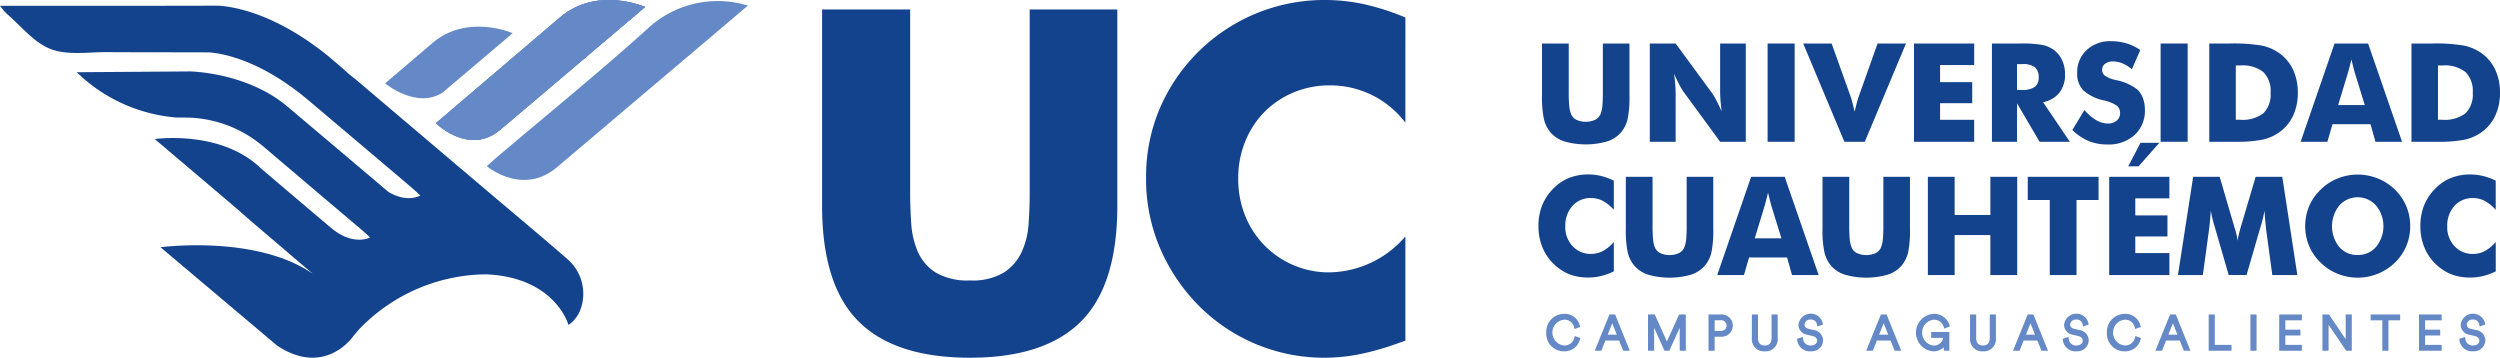
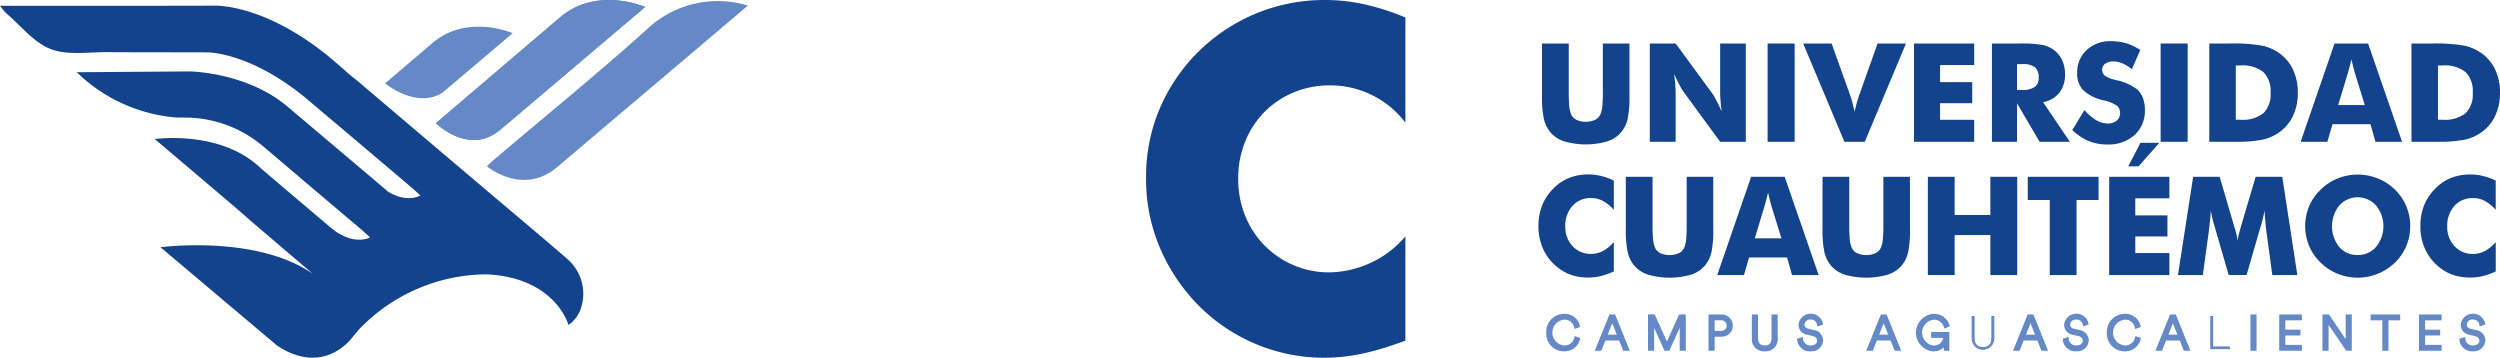
<svg xmlns="http://www.w3.org/2000/svg" width="263.049" height="37.638" viewBox="0 0 263.049 37.638">
  <defs>
    <clipPath id="clip-path">
      <rect id="Rectángulo_45" data-name="Rectángulo 45" width="263.049" height="37.638" fill="none" />
    </clipPath>
  </defs>
  <g id="Grupo_28" data-name="Grupo 28" transform="translate(0 0)">
    <g id="Grupo_29" data-name="Grupo 29" transform="translate(0 0)" clip-path="url(#clip-path)">
-       <path id="Trazado_300" data-name="Trazado 300" d="M205.663,2.254V21.641q0,1.56.118,3.192a8.735,8.735,0,0,0,.708,2.956,4.918,4.918,0,0,0,1.868,2.151,6.591,6.591,0,0,0,3.595.828,6.463,6.463,0,0,0,3.569-.828,5.119,5.119,0,0,0,1.868-2.151,8.407,8.407,0,0,0,.733-2.956q.116-1.632.118-3.192V2.254h9.221V22.918q0,8.324-3.808,12.152t-11.7,3.83q-7.9,0-11.727-3.83t-3.83-12.152V2.254Z" transform="translate(-109.896 -1.261)" fill="#14438d" />
      <path id="Trazado_301" data-name="Trazado 301" d="M301.086,12.909a9.9,9.9,0,0,0-7.944-3.924,9.727,9.727,0,0,0-3.854.757,9.378,9.378,0,0,0-3.05,2.056,9.5,9.5,0,0,0-2.01,3.1,10.178,10.178,0,0,0-.732,3.878,10.3,10.3,0,0,0,.732,3.926,9.455,9.455,0,0,0,5.084,5.2,9.406,9.406,0,0,0,3.782.756,10.733,10.733,0,0,0,7.992-3.782v10.97l-.946.331a27.447,27.447,0,0,1-3.972,1.112,19.273,19.273,0,0,1-3.641.353A18.614,18.614,0,0,1,279.5,32.32a19.51,19.51,0,0,1-4.138-6,18.319,18.319,0,0,1-1.56-7.589,18.231,18.231,0,0,1,1.537-7.543A18.83,18.83,0,0,1,292.575,0a19.6,19.6,0,0,1,4.185.449,25.443,25.443,0,0,1,4.327,1.395Z" transform="translate(-153.211 -0.001)" fill="#14438d" />
      <path id="Trazado_302" data-name="Trazado 302" d="M153.61,1.855l.228-.193-.233.176,0,.018" transform="translate(-85.952 -0.93)" fill="#6489c6" />
      <path id="Trazado_303" data-name="Trazado 303" d="M110.543,13.915c.1-.07.195-.137.294-.216.26-.218.518-.438.778-.657L125.912.926c0-.006,0-.011,0-.018l.233-.175s-5.032-2.218-8.933,1.066l-13.1,11.166.512.429c1.044.8,3.535,2.269,5.926.522" transform="translate(-58.254 0)" fill="#6489c6" />
      <path id="Trazado_304" data-name="Trazado 304" d="M142.651,1.7l1.118-.946a10.834,10.834,0,0,0-10.606,2.478c-5.179,4.664-10.6,9.063-15.915,13.57-.28.237-.547.49-.95.853,0,0,3.759,3.168,7.383.109L131.8,10.89l2.865-2.426.387-.328q3.8-3.212,7.59-6.425l.007-.007" transform="translate(-65.076 -0.167)" fill="#6489c6" />
      <path id="Trazado_305" data-name="Trazado 305" d="M105.212,7.221l.219-.165s-4.735-2.087-8.406,1l-5.017,4.276s3.292,2.755,6.057.964l7.151-6.061,0-.017" transform="translate(-51.485 -3.563)" fill="#6489c6" />
      <path id="Trazado_306" data-name="Trazado 306" d="M59.661,27.981c-2.621-2.272-5.284-4.494-7.931-6.736Q44.558,15.169,37.392,9.085a14.2,14.2,0,0,1-1.148-.959c-.241-.221-.474-.411-.711-.618l-1.012-.858c-5.5-4.444-9.838-5.19-11.571-5.293q-10.749.026-21.5.012H0a7.194,7.194,0,0,0,.656.788c1.534,1.305,2.893,3.074,4.67,3.761s3.949.315,5.951.328c3.571.022,7.142.011,10.713.026,1.355.094,5.267.747,10.224,4.839q5.532,4.664,11.049,9.346c.332.282.648.583.963.868,0,0-1.343.84-3.37-.382l0,0q-5.312-4.5-10.632-8.989C25.936,8.346,19.971,8.275,19.96,8.275L8.071,8.36c.242.22.455.418.659.606a17.015,17.015,0,0,0,9.817,4.159c.1,0,.2-.006.294,0l.924.008h0a12.731,12.731,0,0,1,7.794,2.919V16.04q5.235,4.459,10.49,8.895c.31.262.6.546.894.811,0,0-1.775.966-4.133-1.029l-.011-.008q-2.026-1.715-4.051-3.431h0l-.041-.034-.211-.18-3.032-2.578c-4.216-4.1-11.18-3.094-11.18-3.094l6.723,5.7c1.131.96,2.262,1.92,3.383,2.915l6.546,5.582c-5.945-4.159-16.047-2.814-16.047-2.814l12.283,10.36c5.066,3.338,8-1,8-1,.211-.257.419-.5.625-.738a18.7,18.7,0,0,1,13.385-5.771c7.289.334,8.638,5.339,8.638,5.339l.139-.169-.066.11A3.628,3.628,0,0,0,61,33.526l0-.005h0a4.805,4.805,0,0,0-1.345-5.538" transform="translate(0 -0.76)" fill="#14438d" />
-       <path id="Trazado_307" data-name="Trazado 307" d="M110.543,13.915c.1-.07.195-.137.294-.216.26-.218.518-.438.778-.657L125.912.926c0-.006,0-.011,0-.018l.233-.175s-5.032-2.218-8.933,1.066l-13.1,11.166.512.429c1.044.8,3.535,2.269,5.926.522" transform="translate(-58.254 0)" fill="#6489c6" />
      <path id="Trazado_308" data-name="Trazado 308" d="M110.543,13.915c.1-.07.195-.137.294-.216.26-.218.518-.438.778-.657L125.912.926c0-.006,0-.011,0-.018l.233-.175s-5.032-2.218-8.933,1.066l-13.1,11.166.512.429c1.044.8,3.535,2.269,5.926.522" transform="translate(-58.254 0)" fill="#6489c6" />
      <path id="Trazado_309" data-name="Trazado 309" d="M369.778,77.166a1.71,1.71,0,0,1,1.705-1.808,1.454,1.454,0,0,1,1.5,1.11l-.28.1a1.179,1.179,0,0,0-1.219-.924,1.527,1.527,0,0,0,0,3.042,1.227,1.227,0,0,0,1.244-.938l.27.1a1.493,1.493,0,0,1-1.514,1.126,1.7,1.7,0,0,1-1.705-1.8" transform="translate(-206.916 -42.168)" fill="#6489c6" />
      <path id="Trazado_310" data-name="Trazado 310" d="M371.273,78.926a1.858,1.858,0,0,1-1.871-1.969,1.881,1.881,0,0,1,1.871-1.974,1.614,1.614,0,0,1,1.659,1.236l.036.146-.594.208-.043-.178a1.019,1.019,0,0,0-1.058-.8,1.363,1.363,0,0,0,0,2.712,1.059,1.059,0,0,0,1.084-.815l.045-.175.581.211-.037.145a1.663,1.663,0,0,1-1.674,1.25" transform="translate(-206.706 -41.958)" fill="#6489c6" />
      <path id="Trazado_311" data-name="Trazado 311" d="M383.975,77.912h-1.666l-.428,1.076h-.334l1.411-3.484h.374l1.41,3.484h-.334Zm-1.553-.285h1.44l-.722-1.814Z" transform="translate(-213.502 -42.25)" fill="#6489c6" />
      <path id="Trazado_312" data-name="Trazado 312" d="M384.674,78.943h-.691l-.433-1.077h-1.442l-.427,1.077h-.692l1.545-3.815h.6Zm-2.322-1.692h.954l-.478-1.2Z" transform="translate(-213.189 -42.039)" fill="#6489c6" />
      <path id="Trazado_313" data-name="Trazado 313" d="M397.422,78.987V75.97l-1.367,3.018h-.295L394.4,75.97v3.018h-.314V75.5h.442l1.386,3.077L397.3,75.5h.437v3.485Z" transform="translate(-220.517 -42.249)" fill="#6489c6" />
      <path id="Trazado_314" data-name="Trazado 314" d="M397.691,78.77h-.645V76.352l-1.094,2.418h-.508l-1.09-2.415V78.77h-.645V74.955h.314V74.82l.061.136h.338L395.7,77.8l1.279-2.84h.334l.06-.133v.133h.314Z" transform="translate(-220.307 -41.867)" fill="#6489c6" />
      <path id="Trazado_315" data-name="Trazado 315" d="M408.858,77.513v1.474h-.315V75.5h1.15a1.007,1.007,0,1,1,0,2.01Zm.786-.28a.729.729,0,1,0,0-1.45h-.786v1.45Z" transform="translate(-228.608 -42.249)" fill="#6489c6" />
      <path id="Trazado_316" data-name="Trazado 316" d="M408.813,78.943h-.645V75.128h1.315a1.172,1.172,0,1,1,0,2.34h-.67Zm0-2.085h.621c.392,0,.636-.214.636-.558a.559.559,0,0,0-.636-.562h-.621Z" transform="translate(-228.398 -42.039)" fill="#6489c6" />
      <path id="Trazado_317" data-name="Trazado 317" d="M418.893,77.829V75.5h.314v2.31c0,.614.31.954.88.954s.88-.339.88-.954V75.5h.314v2.325a1.195,1.195,0,1,1-2.389,0" transform="translate(-234.399 -42.25)" fill="#6489c6" />
      <path id="Trazado_318" data-name="Trazado 318" d="M419.879,79.007a1.275,1.275,0,0,1-1.36-1.389v-2.49h.645V77.6c0,.523.24.788.715.788s.714-.265.714-.788V75.128h.645v2.49a1.275,1.275,0,0,1-1.36,1.389" transform="translate(-234.19 -42.039)" fill="#6489c6" />
      <path id="Trazado_319" data-name="Trazado 319" d="M431.818,76.312a.806.806,0,0,0-.85-.678.743.743,0,0,0-.8.688.62.62,0,0,0,.551.614l.531.123c.54.128.875.443.875.934a1.041,1.041,0,0,1-1.155.978,1.175,1.175,0,0,1-1.249-1.037l.29-.093a.921.921,0,0,0,.959.85c.536,0,.845-.3.845-.673,0-.324-.226-.56-.624-.654l-.526-.123a.915.915,0,0,1-.806-.9,1.139,1.139,0,0,1,2.231-.128Z" transform="translate(-240.46 -42.168)" fill="#6489c6" />
      <path id="Trazado_320" data-name="Trazado 320" d="M430.746,78.926a1.333,1.333,0,0,1-1.412-1.184l-.015-.134.613-.2.02.2a.759.759,0,0,0,.794.7c.413,0,.68-.2.68-.508s-.27-.44-.5-.493l-.526-.123a1.07,1.07,0,0,1-.933-1.061,1.3,1.3,0,0,1,2.557-.163l.031.142-.591.211-.038-.186a.645.645,0,0,0-.689-.547.582.582,0,0,0-.631.523c0,.234.142.387.423.454l.531.122a1.132,1.132,0,0,1,1,1.095,1.2,1.2,0,0,1-1.32,1.143" transform="translate(-240.233 -41.958)" fill="#6489c6" />
      <path id="Trazado_321" data-name="Trazado 321" d="M448.823,77.912h-1.666l-.428,1.076h-.334l1.411-3.484h.374l1.41,3.484h-.334Zm-1.553-.285h1.44l-.722-1.814Z" transform="translate(-249.788 -42.25)" fill="#6489c6" />
      <path id="Trazado_322" data-name="Trazado 322" d="M449.523,78.943h-.691l-.432-1.077h-1.442l-.427,1.077h-.692l1.545-3.815h.6ZM447.2,77.251h.954l-.479-1.2Z" transform="translate(-249.477 -42.039)" fill="#6489c6" />
      <path id="Trazado_323" data-name="Trazado 323" d="M461.041,78.907l-.03-.673a1.309,1.309,0,0,1-1.263.737,1.812,1.812,0,0,1,.044-3.612,1.523,1.523,0,0,1,1.514,1.047l-.28.118a1.232,1.232,0,0,0-1.234-.88,1.534,1.534,0,0,0-.034,3.047,1.156,1.156,0,0,0,1.234-1.135H459.7V77.27h1.582v1.637Z" transform="translate(-256.342 -42.168)" fill="#6489c6" />
      <path id="Trazado_324" data-name="Trazado 324" d="M459.538,78.926a1.977,1.977,0,0,1,.044-3.943,1.683,1.683,0,0,1,1.671,1.161l.046.144-.586.247-.055-.172a1.063,1.063,0,0,0-1.076-.765,1.371,1.371,0,0,0-.035,2.717.99.99,0,0,0,1.049-.805h-1.268v-.616h1.913v1.967h-.569l-.015-.355a1.574,1.574,0,0,1-1.119.419" transform="translate(-256.132 -41.958)" fill="#6489c6" />
      <path id="Trazado_325" data-name="Trazado 325" d="M471.024,77.829V75.5h.314v2.31c0,.614.31.954.88.954s.88-.339.88-.954V75.5h.314v2.325a1.195,1.195,0,1,1-2.389,0" transform="translate(-263.57 -42.25)" fill="#6489c6" />
-       <path id="Trazado_326" data-name="Trazado 326" d="M472.01,79.007a1.275,1.275,0,0,1-1.36-1.389v-2.49h.644V77.6c0,.523.24.788.715.788s.714-.265.714-.788V75.128h.645v2.49a1.275,1.275,0,0,1-1.359,1.389" transform="translate(-263.361 -42.039)" fill="#6489c6" />
      <path id="Trazado_327" data-name="Trazado 327" d="M483.9,77.912h-1.666l-.428,1.076h-.334l1.411-3.484h.374l1.411,3.484h-.334Zm-1.553-.285h1.44l-.722-1.814Z" transform="translate(-269.419 -42.25)" fill="#6489c6" />
      <path id="Trazado_328" data-name="Trazado 328" d="M484.6,78.943h-.691l-.433-1.077h-1.442l-.427,1.077h-.692l1.545-3.815h.6Zm-2.322-1.692h.953l-.478-1.2Z" transform="translate(-269.107 -42.039)" fill="#6489c6" />
      <path id="Trazado_329" data-name="Trazado 329" d="M495.282,76.312a.806.806,0,0,0-.85-.678.743.743,0,0,0-.8.688.62.62,0,0,0,.551.614l.531.123c.54.128.875.443.875.934a1.041,1.041,0,0,1-1.155.978,1.175,1.175,0,0,1-1.248-1.037l.29-.093a.92.92,0,0,0,.958.85c.536,0,.846-.3.846-.673,0-.324-.226-.56-.625-.654l-.525-.123a.915.915,0,0,1-.806-.9,1.139,1.139,0,0,1,2.231-.128Z" transform="translate(-275.972 -42.168)" fill="#6489c6" />
      <path id="Trazado_330" data-name="Trazado 330" d="M494.21,78.926a1.333,1.333,0,0,1-1.412-1.184l-.015-.134.613-.2.02.2a.759.759,0,0,0,.794.7c.413,0,.68-.2.68-.508s-.27-.44-.5-.493l-.526-.123a1.07,1.07,0,0,1-.933-1.061,1.3,1.3,0,0,1,2.557-.163l.031.142-.591.211-.038-.186a.645.645,0,0,0-.689-.547.582.582,0,0,0-.631.523c0,.234.142.387.423.454l.531.122a1.132,1.132,0,0,1,1,1.095,1.2,1.2,0,0,1-1.32,1.143" transform="translate(-275.746 -41.958)" fill="#6489c6" />
      <path id="Trazado_331" data-name="Trazado 331" d="M503.717,77.166a1.71,1.71,0,0,1,1.705-1.808,1.454,1.454,0,0,1,1.5,1.11l-.28.1a1.179,1.179,0,0,0-1.219-.924,1.527,1.527,0,0,0,0,3.042,1.227,1.227,0,0,0,1.244-.938l.27.1a1.493,1.493,0,0,1-1.514,1.126,1.7,1.7,0,0,1-1.705-1.8" transform="translate(-281.864 -42.168)" fill="#6489c6" />
      <path id="Trazado_332" data-name="Trazado 332" d="M505.212,78.926a1.858,1.858,0,0,1-1.871-1.969,1.881,1.881,0,0,1,1.871-1.974,1.615,1.615,0,0,1,1.66,1.236l.036.146-.594.208-.043-.178a1.02,1.02,0,0,0-1.058-.8,1.363,1.363,0,0,0,0,2.712,1.057,1.057,0,0,0,1.083-.815l.046-.175.582.211-.037.145a1.663,1.663,0,0,1-1.674,1.25" transform="translate(-281.654 -41.958)" fill="#6489c6" />
      <path id="Trazado_333" data-name="Trazado 333" d="M517.913,77.912h-1.666l-.428,1.076h-.334L516.9,75.5h.374l1.41,3.484h-.334Zm-1.553-.285h1.44l-.722-1.814Z" transform="translate(-288.449 -42.25)" fill="#6489c6" />
      <path id="Trazado_334" data-name="Trazado 334" d="M518.614,78.943h-.691l-.432-1.077h-1.442l-.427,1.077h-.692l1.544-3.815h.6Zm-2.322-1.692h.954l-.479-1.2Z" transform="translate(-288.138 -42.039)" fill="#6489c6" />
      <path id="Trazado_335" data-name="Trazado 335" d="M528.023,78.987V75.5h.314v3.2h1.76v.285Z" transform="translate(-295.465 -42.249)" fill="#6489c6" />
-       <path id="Trazado_336" data-name="Trazado 336" d="M530.052,78.943h-2.4V75.128h.645v3.2h1.759Z" transform="translate(-295.255 -42.039)" fill="#6489c6" />
      <rect id="Rectángulo_41" data-name="Rectángulo 41" width="0.314" height="3.485" transform="translate(236.954 33.254)" fill="#6489c6" />
      <rect id="Rectángulo_42" data-name="Rectángulo 42" width="0.645" height="3.815" transform="translate(236.789 33.089)" fill="#6489c6" />
      <path id="Trazado_337" data-name="Trazado 337" d="M544.883,78.987V75.5h2.054v.285H545.2V77.1h1.587v.285H545.2V78.7h1.74v.285Z" transform="translate(-304.899 -42.249)" fill="#6489c6" />
      <path id="Trazado_338" data-name="Trazado 338" d="M546.892,78.943h-2.385V75.128h2.385v.615h-1.74v.982h1.587v.615h-1.587v.987h1.74Z" transform="translate(-304.689 -42.039)" fill="#6489c6" />
      <path id="Trazado_339" data-name="Trazado 339" d="M557.634,78.987l-2.108-3.1v3.1h-.315V75.5h.432l2.01,2.974V75.5h.315v3.485Z" transform="translate(-310.678 -42.249)" fill="#6489c6" />
      <path id="Trazado_340" data-name="Trazado 340" d="M557.923,78.943h-.587l-1.856-2.725v2.725h-.645V75.128h.686l1.757,2.6v-2.6h.645Z" transform="translate(-310.468 -42.039)" fill="#6489c6" />
-       <path id="Trazado_341" data-name="Trazado 341" d="M568.266,75.788v3.2h-.314v-3.2h-1.229V75.5H569.5v.285Z" transform="translate(-317.12 -42.249)" fill="#6489c6" />
      <path id="Trazado_342" data-name="Trazado 342" d="M568.221,78.943h-.645v-3.2h-1.228v-.615h3.107v.615h-1.234Z" transform="translate(-316.91 -42.039)" fill="#6489c6" />
      <path id="Trazado_343" data-name="Trazado 343" d="M578.278,78.987V75.5h2.054v.285h-1.74V77.1h1.588v.285h-1.588V78.7h1.74v.285Z" transform="translate(-323.586 -42.249)" fill="#6489c6" />
      <path id="Trazado_344" data-name="Trazado 344" d="M580.287,78.943H577.9V75.128h2.385v.615h-1.74v.982h1.587v.615h-1.587v.987h1.74Z" transform="translate(-323.376 -42.039)" fill="#6489c6" />
      <path id="Trazado_345" data-name="Trazado 345" d="M590.03,76.312a.806.806,0,0,0-.85-.678.743.743,0,0,0-.8.688.62.62,0,0,0,.55.614l.531.123c.541.128.875.443.875.934a1.041,1.041,0,0,1-1.155.978,1.175,1.175,0,0,1-1.248-1.037l.29-.093a.92.92,0,0,0,.958.85c.536,0,.846-.3.846-.673,0-.324-.226-.56-.624-.654l-.526-.123a.915.915,0,0,1-.806-.9,1.139,1.139,0,0,1,2.231-.128Z" transform="translate(-328.99 -42.168)" fill="#6489c6" />
      <path id="Trazado_346" data-name="Trazado 346" d="M588.958,78.926a1.333,1.333,0,0,1-1.412-1.184l-.015-.134.613-.2.02.2a.759.759,0,0,0,.794.7c.413,0,.68-.2.68-.508s-.27-.44-.5-.493l-.526-.123a1.07,1.07,0,0,1-.933-1.061,1.3,1.3,0,0,1,2.557-.163l.031.142-.591.211-.038-.186a.645.645,0,0,0-.689-.547.582.582,0,0,0-.631.523c0,.234.142.387.423.454l.531.122a1.132,1.132,0,0,1,1,1.095,1.2,1.2,0,0,1-1.32,1.143" transform="translate(-328.764 -41.958)" fill="#6489c6" />
      <path id="Trazado_347" data-name="Trazado 347" d="M368.385,10.395H371.2v5.028a15.472,15.472,0,0,0,.057,1.593,3.069,3.069,0,0,0,.19.809,1.164,1.164,0,0,0,.566.6,2.409,2.409,0,0,0,1.96,0,1.2,1.2,0,0,0,.568-.6,3.086,3.086,0,0,0,.191-.809,15.631,15.631,0,0,0,.056-1.593V10.395h2.8v5.467a11.179,11.179,0,0,1-.2,2.51,3.372,3.372,0,0,1-.692,1.381,3.189,3.189,0,0,1-1.455.943,8.19,8.19,0,0,1-4.5,0,3.243,3.243,0,0,1-1.459-.943,3.455,3.455,0,0,1-.688-1.381,10.951,10.951,0,0,1-.208-2.51V10.395Z" transform="translate(-206.137 -5.817)" fill="#14438d" />
      <path id="Trazado_348" data-name="Trazado 348" d="M394.139,20.735V10.395h2.719l3.905,5.318a7.459,7.459,0,0,1,.371.654q.257.491.568,1.169-.085-.643-.123-1.144t-.039-.89V10.395h2.7v10.34h-2.7L397.635,15.4a6.07,6.07,0,0,1-.378-.653q-.258-.492-.561-1.155.085.65.123,1.151t.039.89v5.106Z" transform="translate(-220.548 -5.817)" fill="#14438d" />
      <rect id="Rectángulo_43" data-name="Rectángulo 43" width="2.846" height="10.34" transform="translate(185.987 4.578)" fill="#14438d" />
      <path id="Trazado_349" data-name="Trazado 349" d="M435.118,20.735l-4.336-10.34h2.995l2.069,5.785q.028.092.117.441t.23.943q.112-.474.212-.855c.066-.254.115-.431.148-.529l2.055-5.785H441.6l-4.337,10.34Z" transform="translate(-241.052 -5.817)" fill="#14438d" />
      <path id="Trazado_350" data-name="Trazado 350" d="M457.257,20.735V10.395h6.335v2.267H460v1.794h3.383v2.218H460v1.745h3.588v2.317Z" transform="translate(-255.867 -5.816)" fill="#14438d" />
      <path id="Trazado_351" data-name="Trazado 351" d="M475.875,20.735V10.395h2.945a12.266,12.266,0,0,1,2.412.159,3.075,3.075,0,0,1,1.176.533,2.784,2.784,0,0,1,.858,1.08,3.446,3.446,0,0,1,.3,1.448,3.071,3.071,0,0,1-.59,1.953,2.873,2.873,0,0,1-1.72,1l2.818,4.167h-3.185l-2.373-4.047v4.047Zm2.641-5.453h.523a2.26,2.26,0,0,0,1.331-.311,1.131,1.131,0,0,0,.42-.974,1.37,1.37,0,0,0-.392-1.105,2.061,2.061,0,0,0-1.317-.329h-.565Z" transform="translate(-266.284 -5.817)" fill="#14438d" />
      <path id="Trazado_352" data-name="Trazado 352" d="M496.357,17.08a5.108,5.108,0,0,0,1.239,1.066,2.416,2.416,0,0,0,1.218.353,1.4,1.4,0,0,0,.929-.3.96.96,0,0,0,.364-.77,1.009,1.009,0,0,0-.315-.795,3.993,3.993,0,0,0-1.423-.575,4.635,4.635,0,0,1-2.147-1.067,2.5,2.5,0,0,1-.628-1.8,3.176,3.176,0,0,1,.992-2.419,3.6,3.6,0,0,1,2.574-.936,5.628,5.628,0,0,1,1.621.229,5.261,5.261,0,0,1,1.451.7l-.883,2.027a3.713,3.713,0,0,0-.985-.618,2.612,2.612,0,0,0-1-.208,1.321,1.321,0,0,0-.826.244.755.755,0,0,0-.318.625.768.768,0,0,0,.279.621,3.017,3.017,0,0,0,1.077.445l.128.035a5.28,5.28,0,0,1,2.267,1.024,2.527,2.527,0,0,1,.558.915,3.5,3.5,0,0,1,.19,1.183,3.43,3.43,0,0,1-1.08,2.645,4.075,4.075,0,0,1-2.882,1,5.091,5.091,0,0,1-1.967-.367,5.572,5.572,0,0,1-1.706-1.151Z" transform="translate(-277.034 -5.503)" fill="#14438d" />
      <rect id="Rectángulo_44" data-name="Rectángulo 44" width="2.846" height="10.34" transform="translate(227.339 4.578)" fill="#14438d" />
      <path id="Trazado_353" data-name="Trazado 353" d="M527.8,20.735V10.395h2.154a17.586,17.586,0,0,1,3.408.226,4.913,4.913,0,0,1,1.755.756,4.422,4.422,0,0,1,1.49,1.755,5.617,5.617,0,0,1,.508,2.44,5.617,5.617,0,0,1-.508,2.44,4.422,4.422,0,0,1-1.49,1.755,4.864,4.864,0,0,1-1.709.745,14.43,14.43,0,0,1-2.98.223H527.8Zm2.79-2.317h.473a3.575,3.575,0,0,0,2.422-.681,2.765,2.765,0,0,0,.763-2.165,2.8,2.8,0,0,0-.763-2.176,3.536,3.536,0,0,0-2.422-.692h-.473Z" transform="translate(-295.34 -5.817)" fill="#14438d" />
      <path id="Trazado_354" data-name="Trazado 354" d="M549.624,20.735l3.567-10.34h3.531l3.574,10.34h-2.8l-.522-1.85h-4l-.537,1.85Zm3.948-3.863h2.8l-1.052-3.412q-.05-.155-.134-.5t-.219-.89q-.092.381-.18.728t-.181.664Z" transform="translate(-307.552 -5.817)" fill="#14438d" />
      <path id="Trazado_355" data-name="Trazado 355" d="M576.1,20.735V10.395h2.154a17.586,17.586,0,0,1,3.408.226,4.913,4.913,0,0,1,1.755.756,4.423,4.423,0,0,1,1.49,1.755,5.617,5.617,0,0,1,.508,2.44,5.617,5.617,0,0,1-.508,2.44,4.423,4.423,0,0,1-1.49,1.755,4.864,4.864,0,0,1-1.709.745,14.43,14.43,0,0,1-2.98.223H576.1Zm2.79-2.317h.473a3.575,3.575,0,0,0,2.422-.681,2.765,2.765,0,0,0,.763-2.165,2.8,2.8,0,0,0-.763-2.176,3.537,3.537,0,0,0-2.422-.692h-.473Z" transform="translate(-322.367 -5.817)" fill="#14438d" />
      <path id="Trazado_356" data-name="Trazado 356" d="M375.467,42.323V45.4a4.228,4.228,0,0,0-1.155-.943,2.623,2.623,0,0,0-1.232-.3,2.53,2.53,0,0,0-1.967.83,3.1,3.1,0,0,0-.752,2.165,2.9,2.9,0,0,0,.766,2.063,2.557,2.557,0,0,0,1.953.819,2.628,2.628,0,0,0,1.232-.3,4.193,4.193,0,0,0,1.155-.95v3.087a6.764,6.764,0,0,1-1.334.487,5.626,5.626,0,0,1-1.342.163,5.787,5.787,0,0,1-1.565-.2,4.457,4.457,0,0,1-1.317-.611,5.2,5.2,0,0,1-1.766-1.956,5.712,5.712,0,0,1-.607-2.656,5.8,5.8,0,0,1,.385-2.158,5.267,5.267,0,0,1,1.162-1.762,4.822,4.822,0,0,1,1.656-1.13,5.4,5.4,0,0,1,2.052-.375,5.6,5.6,0,0,1,1.342.163,6.708,6.708,0,0,1,1.334.487" transform="translate(-205.661 -23.319)" fill="#14438d" />
      <path id="Trazado_357" data-name="Trazado 357" d="M388.417,42.235h2.811v5.028a15.461,15.461,0,0,0,.057,1.593,3.069,3.069,0,0,0,.19.809,1.164,1.164,0,0,0,.566.6,2.409,2.409,0,0,0,1.96,0,1.2,1.2,0,0,0,.568-.6,3.085,3.085,0,0,0,.191-.809,15.629,15.629,0,0,0,.056-1.593V42.235h2.8V47.7a11.177,11.177,0,0,1-.2,2.51,3.372,3.372,0,0,1-.692,1.381,3.189,3.189,0,0,1-1.455.943,8.19,8.19,0,0,1-4.5,0,3.243,3.243,0,0,1-1.459-.943,3.455,3.455,0,0,1-.688-1.381,10.951,10.951,0,0,1-.208-2.51V42.235Z" transform="translate(-217.346 -23.633)" fill="#14438d" />
      <path id="Trazado_358" data-name="Trazado 358" d="M410.244,52.575l3.567-10.34h3.531l3.574,10.34h-2.8l-.522-1.85h-4l-.537,1.85Zm3.949-3.863H417L415.944,45.3q-.05-.155-.134-.5t-.219-.89q-.093.381-.18.728t-.181.664Z" transform="translate(-229.559 -23.633)" fill="#14438d" />
      <path id="Trazado_359" data-name="Trazado 359" d="M435.407,42.235h2.811v5.028a15.47,15.47,0,0,0,.057,1.593,3.069,3.069,0,0,0,.19.809,1.164,1.164,0,0,0,.566.6,2.409,2.409,0,0,0,1.96,0,1.2,1.2,0,0,0,.568-.6,3.086,3.086,0,0,0,.191-.809,15.634,15.634,0,0,0,.056-1.593V42.235h2.8V47.7a11.181,11.181,0,0,1-.2,2.51,3.372,3.372,0,0,1-.692,1.381,3.189,3.189,0,0,1-1.455.943,8.191,8.191,0,0,1-4.5,0,3.243,3.243,0,0,1-1.459-.943,3.454,3.454,0,0,1-.688-1.381,10.955,10.955,0,0,1-.208-2.51V42.235Z" transform="translate(-243.64 -23.633)" fill="#14438d" />
      <path id="Trazado_360" data-name="Trazado 360" d="M460.569,52.574V42.234h2.818v4.019h3.758V42.234h2.825v10.34h-2.825v-4.21h-3.758v4.21Z" transform="translate(-257.72 -23.633)" fill="#14438d" />
      <path id="Trazado_361" data-name="Trazado 361" d="M486.749,52.574v-7.9h-2.317V42.234h7.451v2.444h-2.317v7.9Z" transform="translate(-271.073 -23.633)" fill="#14438d" />
      <path id="Trazado_362" data-name="Trazado 362" d="M503.887,48.035V37.695h6.335v2.267h-3.588v1.794h3.383v2.218h-3.383v1.745h3.588v2.317Zm5.276-13.914-2.182,2.472h-1.088l1.286-2.472Z" transform="translate(-281.959 -19.093)" fill="#14438d" />
      <path id="Trazado_363" data-name="Trazado 363" d="M532.884,52.574h-2.634l-.607-4.471q-.063-.473-.117-1.052t-.1-1.264a12.674,12.674,0,0,1-.389,1.639c-.042.137-.073.238-.092.3l-1.405,4.845h-1.879l-1.405-4.845c-.018-.066-.047-.167-.085-.3a11.308,11.308,0,0,1-.388-1.632q-.042.587-.1,1.162t-.134,1.148l-.607,4.471h-2.621l1.6-10.34h2.79l1.561,5.332q.015.057.057.184a6.9,6.9,0,0,1,.275,1.222,5.043,5.043,0,0,1,.106-.611q.079-.336.212-.809l1.575-5.318h2.8Z" transform="translate(-291.158 -23.633)" fill="#14438d" />
      <path id="Trazado_364" data-name="Trazado 364" d="M561.753,47.129a5.254,5.254,0,0,1-1.6,3.835,5.633,5.633,0,0,1-1.808,1.176,5.63,5.63,0,0,1-4.234,0,5.4,5.4,0,0,1-1.784-1.176,5.243,5.243,0,0,1-1.211-1.752,5.469,5.469,0,0,1,0-4.17,5.252,5.252,0,0,1,1.211-1.748,5.413,5.413,0,0,1,1.784-1.176,5.658,5.658,0,0,1,4.244,0,5.479,5.479,0,0,1,1.8,1.176,5.288,5.288,0,0,1,1.6,3.835m-5.523,3.037a2.483,2.483,0,0,0,1.939-.861,3.442,3.442,0,0,0-.011-4.344,2.589,2.589,0,0,0-3.867,0,3.494,3.494,0,0,0-.011,4.355,2.482,2.482,0,0,0,1.949.854" transform="translate(-308.154 -23.337)" fill="#14438d" />
      <path id="Trazado_365" data-name="Trazado 365" d="M586.151,42.323V45.4A4.229,4.229,0,0,0,585,44.46a2.624,2.624,0,0,0-1.232-.3,2.53,2.53,0,0,0-1.967.83,3.1,3.1,0,0,0-.752,2.165,2.9,2.9,0,0,0,.766,2.063,2.557,2.557,0,0,0,1.953.819,2.628,2.628,0,0,0,1.232-.3,4.194,4.194,0,0,0,1.155-.95v3.087a6.764,6.764,0,0,1-1.334.487,5.626,5.626,0,0,1-1.342.163,5.786,5.786,0,0,1-1.565-.2,4.457,4.457,0,0,1-1.317-.611,5.2,5.2,0,0,1-1.766-1.956,5.712,5.712,0,0,1-.607-2.656,5.807,5.807,0,0,1,.385-2.158,5.269,5.269,0,0,1,1.162-1.762,4.822,4.822,0,0,1,1.656-1.13,5.4,5.4,0,0,1,2.052-.375,5.6,5.6,0,0,1,1.342.163,6.708,6.708,0,0,1,1.334.487" transform="translate(-323.553 -23.319)" fill="#14438d" />
    </g>
  </g>
</svg>